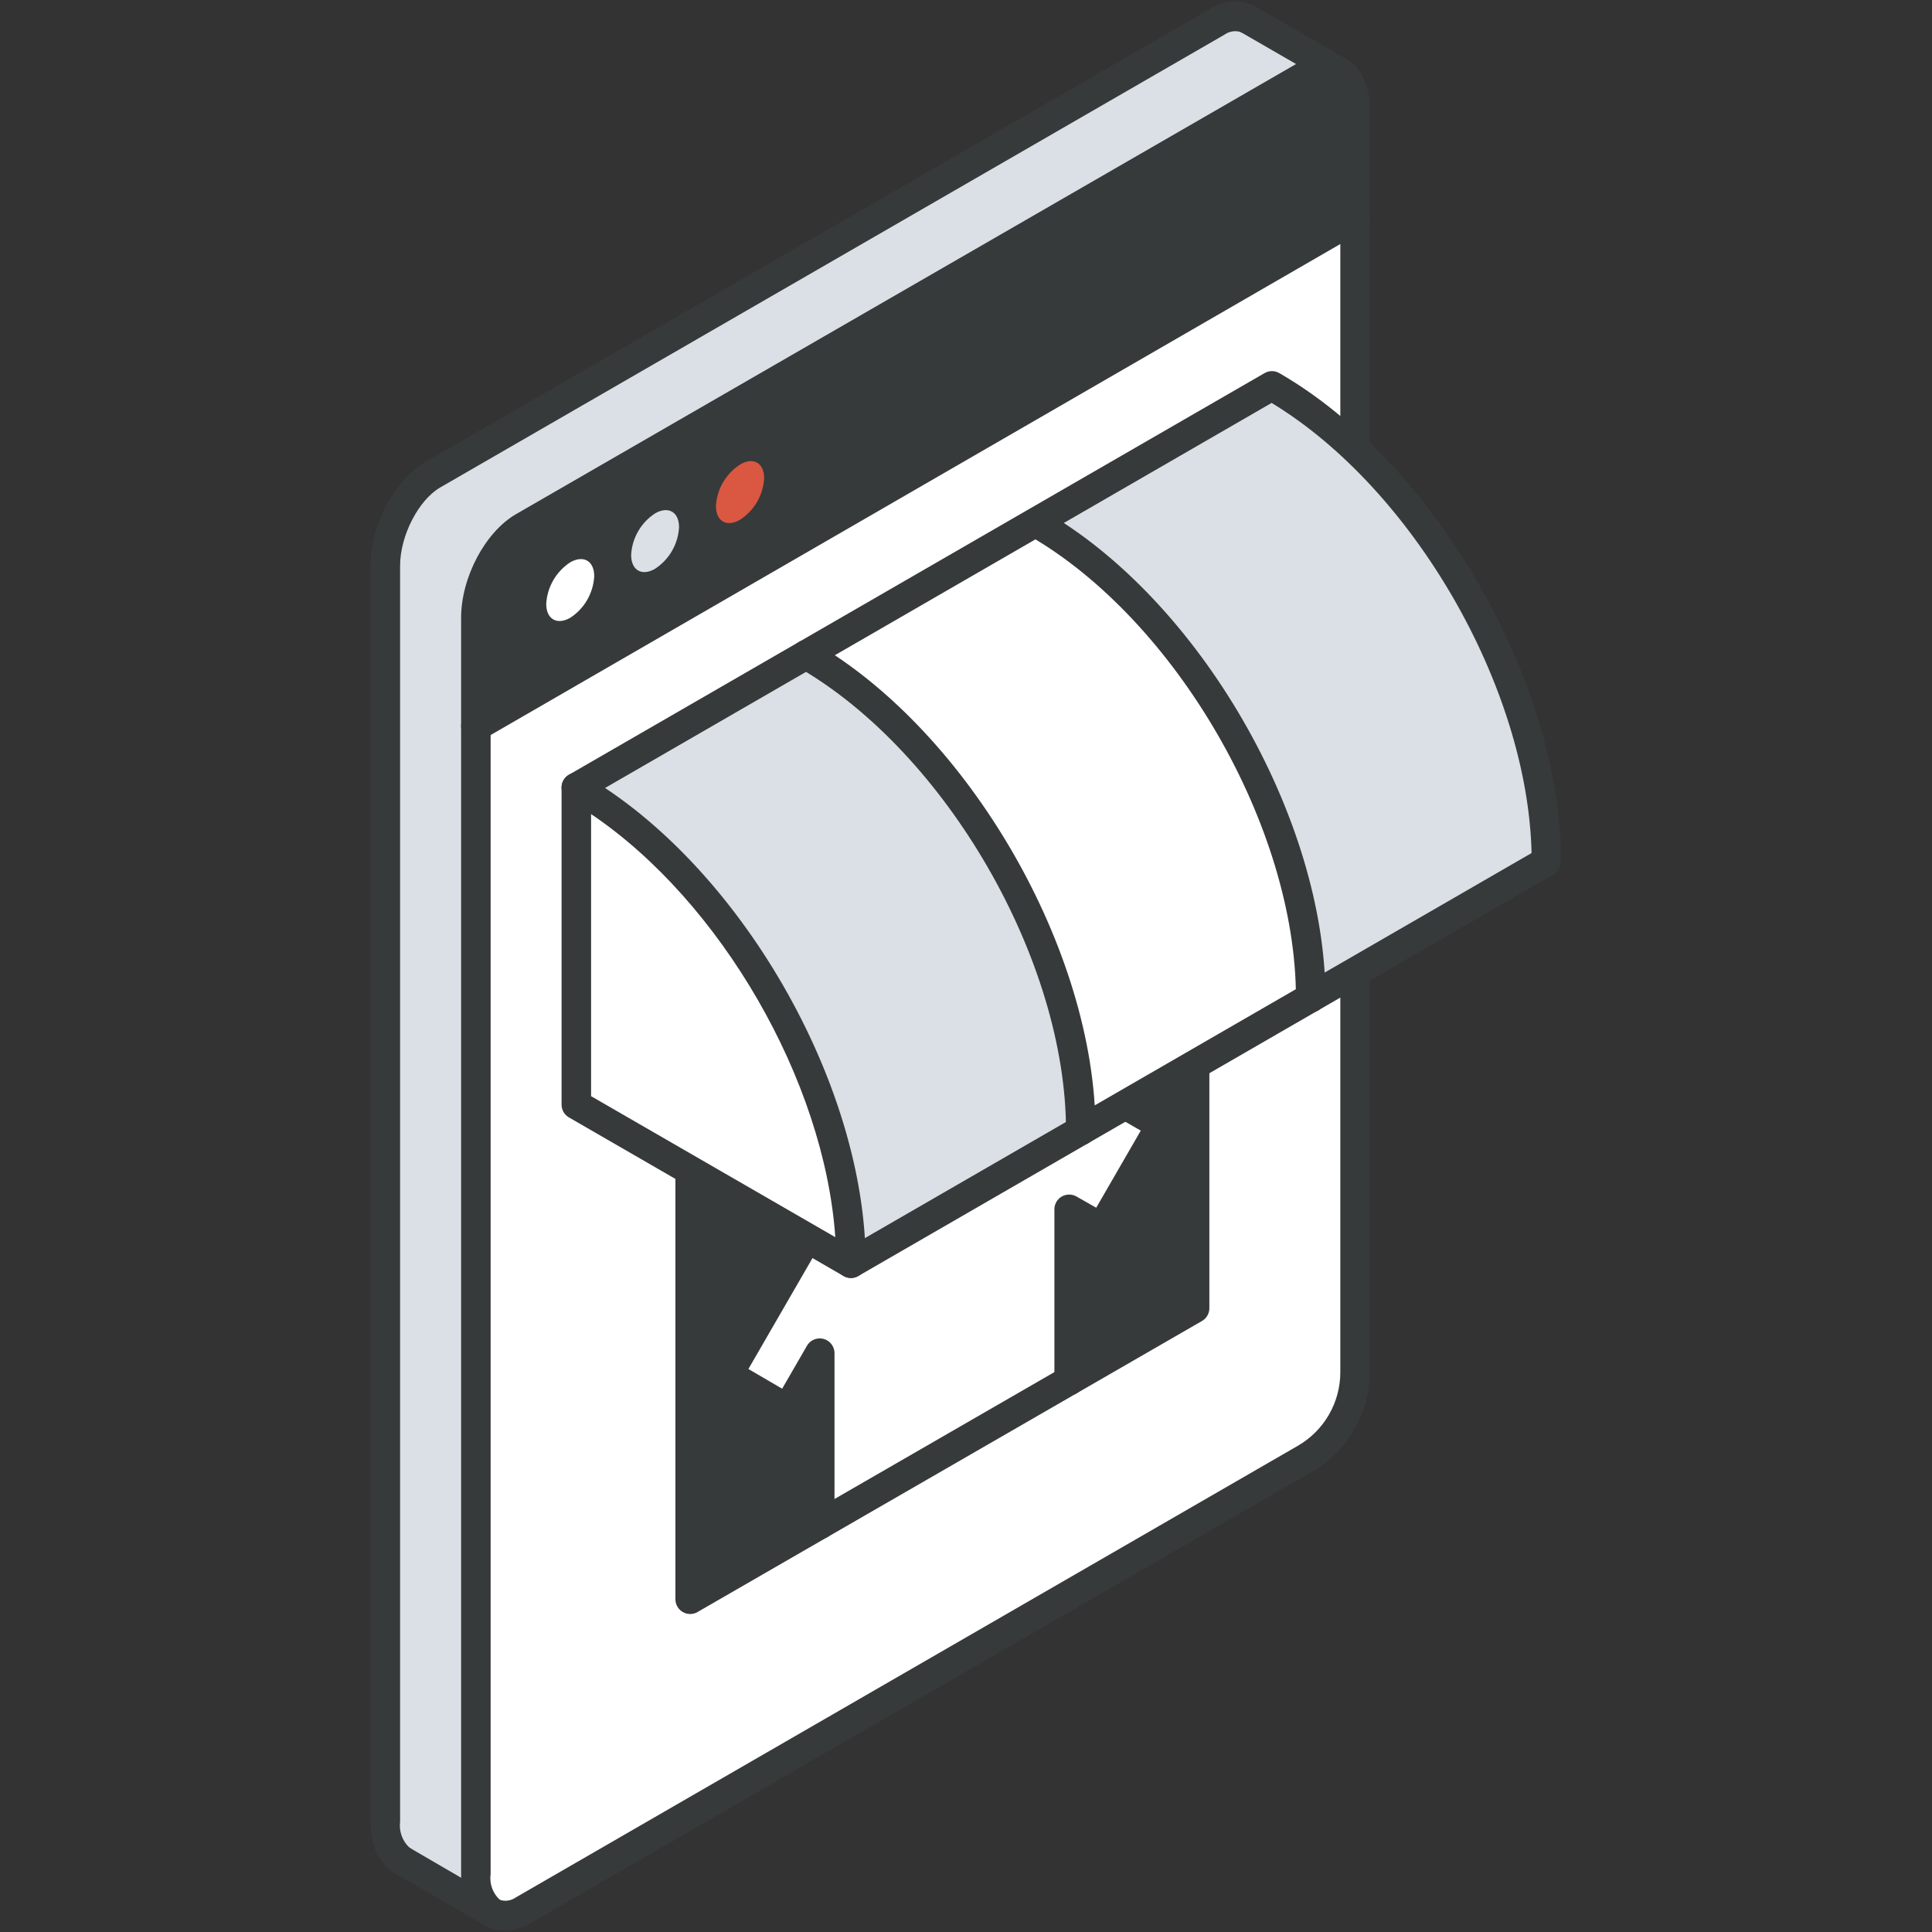
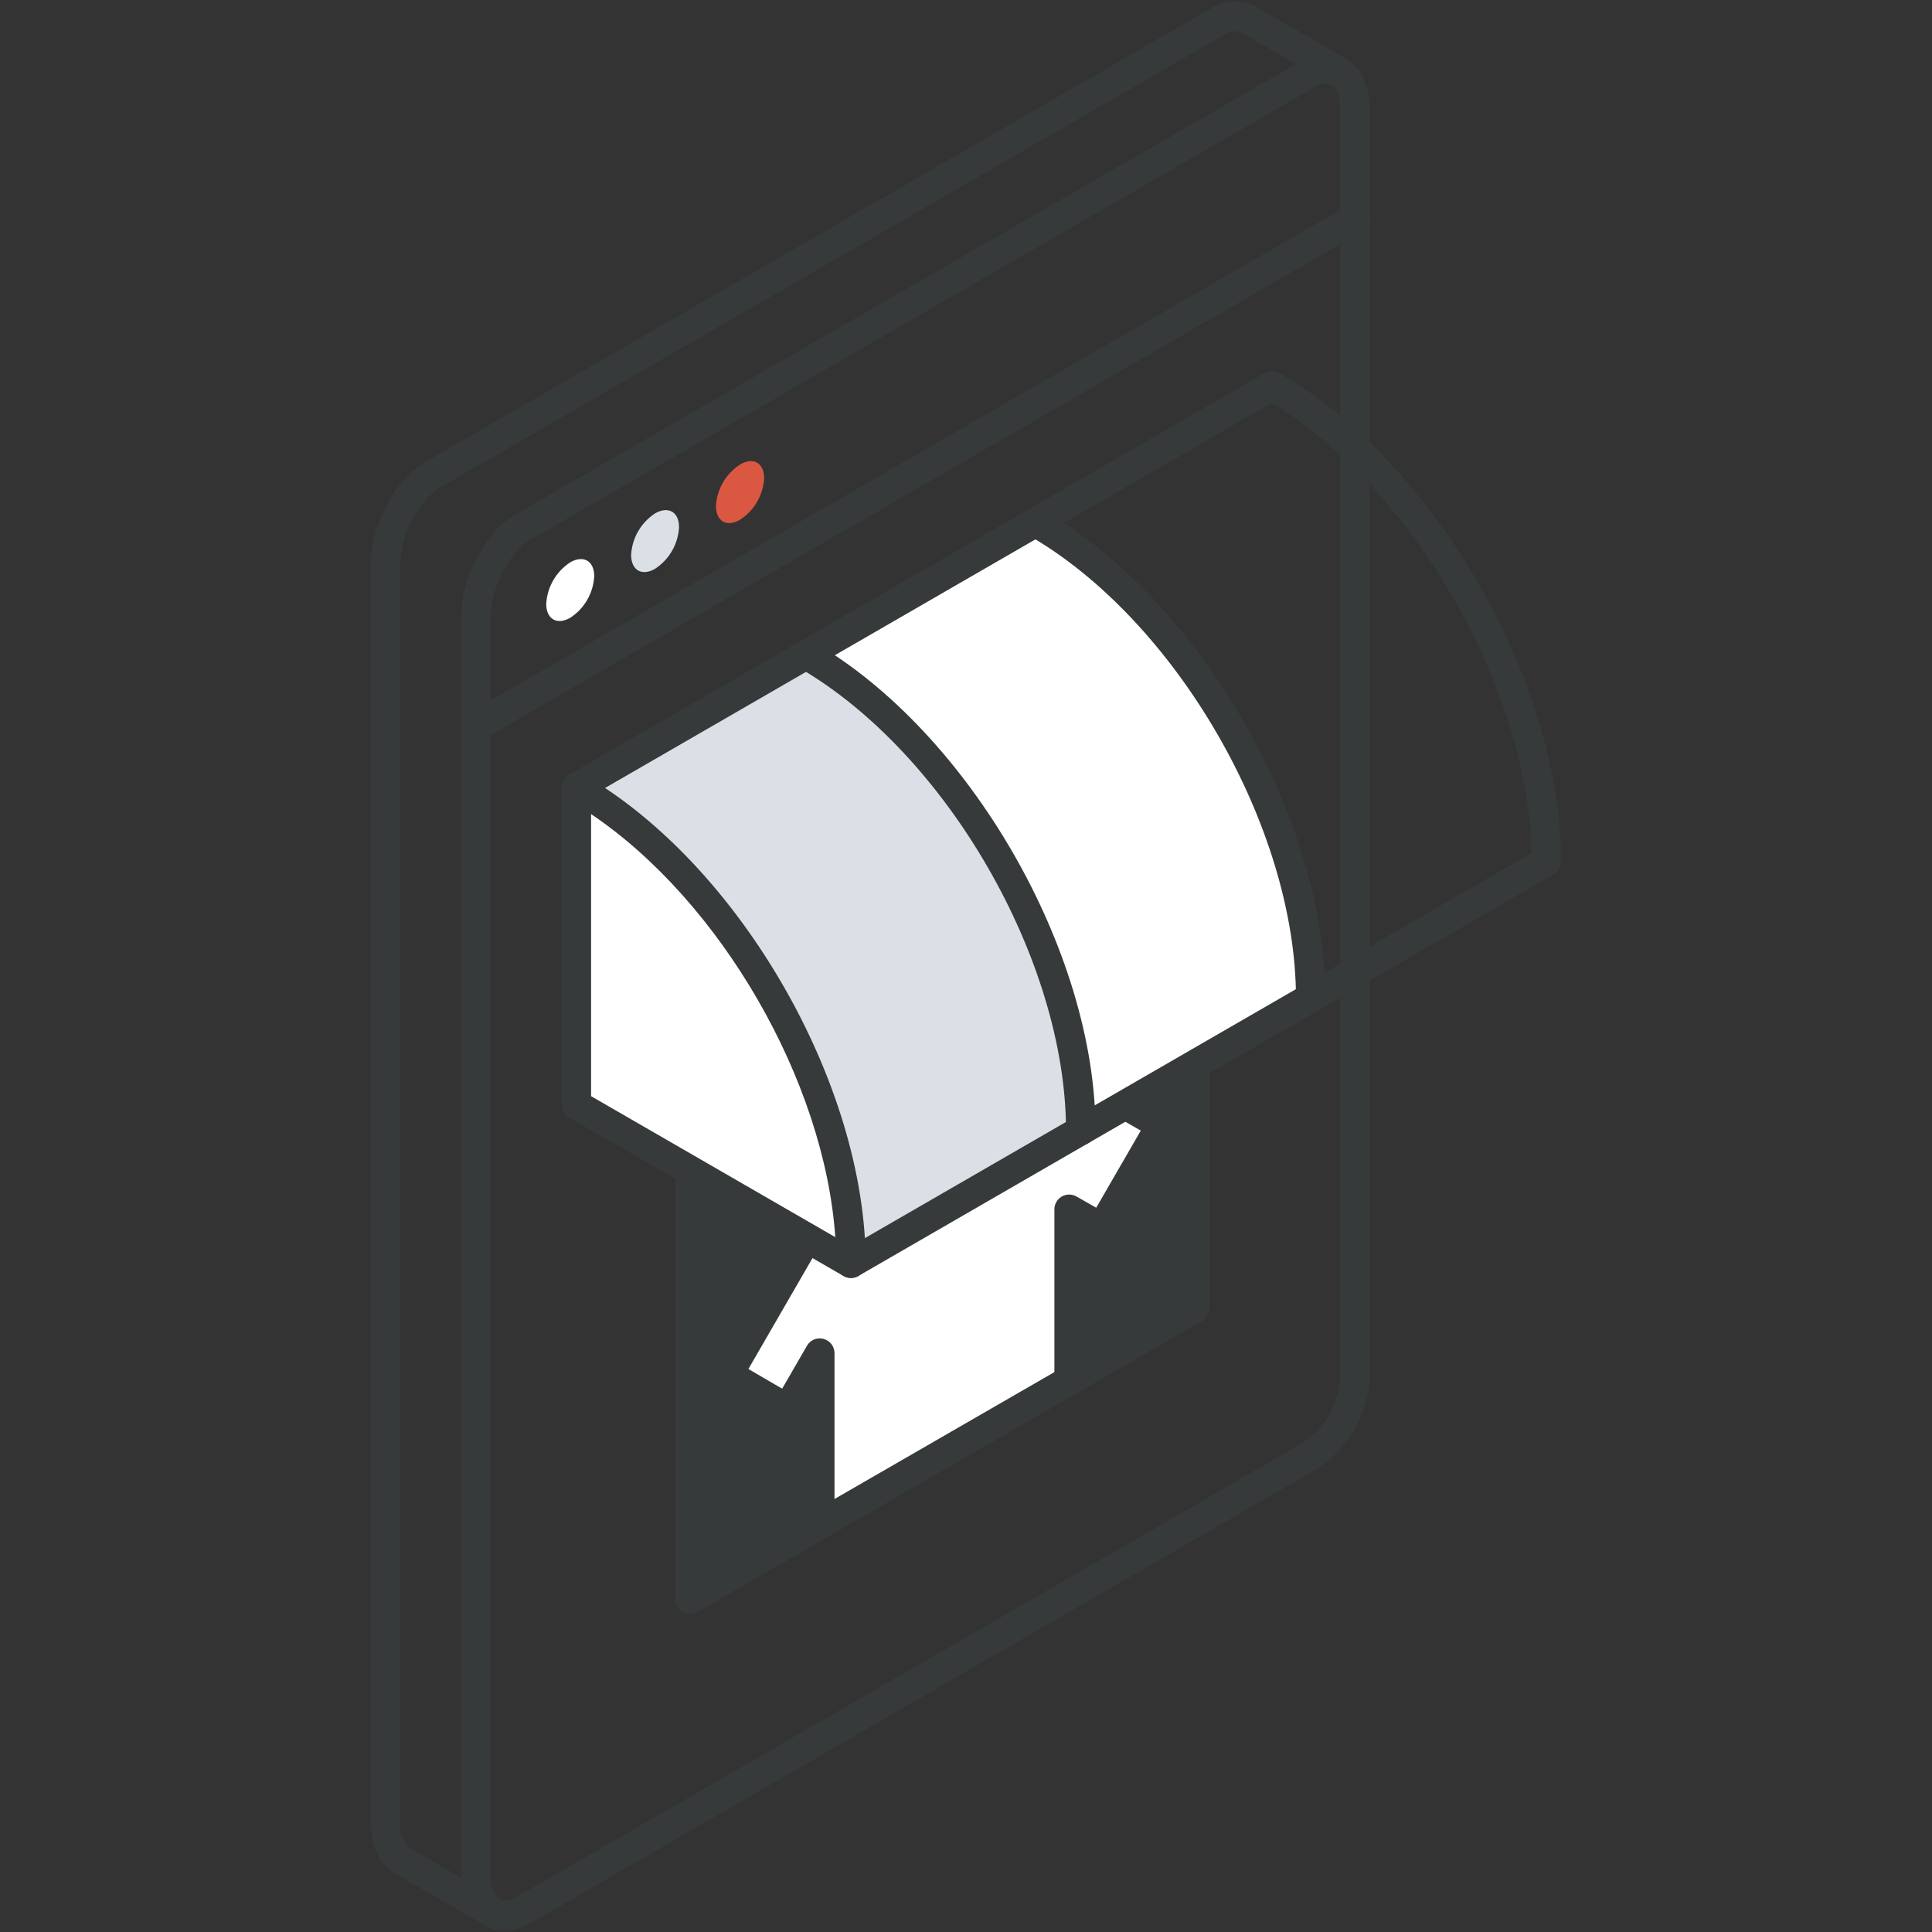
<svg xmlns="http://www.w3.org/2000/svg" version="1.0" preserveAspectRatio="xMidYMid meet" height="1000" viewBox="0 0 750 750" zoomAndPan="magnify" width="1000">
  <rect x="0" y="0" width="750" height="750" fill="#333333" stroke="none" />
  <defs>
    <clipPath id="91bdb21b5e">
      <path clip-rule="nonzero" d="M 143.863 0 L 491 0 L 491 728 L 143.863 728 Z M 143.863 0" />
    </clipPath>
    <clipPath id="0a00687a6e">
      <path clip-rule="nonzero" d="M 217 144 L 605.863 144 L 605.863 497 L 217 497 Z M 217 144" />
    </clipPath>
  </defs>
-   <path fill-rule="nonzero" fill-opacity="1" d="M 526.117 85.754 L 526.117 532.629 C 526.117 534.324 526.008 536.012 525.785 537.691 C 525.566 539.371 525.238 541.031 524.801 542.668 C 524.359 544.305 523.816 545.906 523.168 547.473 C 522.52 549.039 521.77 550.555 520.922 552.023 C 520.074 553.488 519.137 554.895 518.102 556.238 C 517.07 557.582 515.953 558.852 514.754 560.051 C 513.555 561.246 512.281 562.359 510.934 563.391 C 509.59 564.422 508.184 565.359 506.711 566.203 L 203.219 741.516 C 202.348 742.125 201.414 742.609 200.418 742.969 C 199.418 743.328 198.391 743.551 197.332 743.637 C 196.273 743.719 195.223 743.66 194.184 743.465 C 193.141 743.266 192.141 742.938 191.188 742.469 C 187.367 740.18 184.848 735.023 184.848 727.574 L 184.848 281.844 L 526.23 84.758 Z M 526.117 85.754" fill="#ffffff" />
-   <path fill-rule="nonzero" fill-opacity="1" d="M 519.469 27.695 L 519.773 27.695 C 523.594 29.949 526.117 35.145 526.117 42.555 L 526.117 84.566 L 184.73 281.844 L 184.73 239.828 C 184.73 226.23 192.98 210.457 203.219 204.539 L 507.707 28.844 C 508.551 28.238 509.457 27.754 510.43 27.387 C 511.398 27.023 512.402 26.793 513.434 26.691 C 514.465 26.59 515.496 26.625 516.52 26.797 C 517.543 26.965 518.523 27.266 519.469 27.695 Z M 519.469 27.695" fill="#373a3a" />
-   <path fill-rule="nonzero" fill-opacity="1" d="M 507.707 28.766 L 203.219 204.461 C 192.98 210.609 184.73 226.23 184.73 239.828 L 184.73 727.5 C 184.73 734.945 187.176 740.102 191.07 742.395 L 155.895 722.113 C 152.074 719.82 149.594 714.473 149.594 707.219 L 149.594 219.547 C 149.594 205.949 157.844 190.137 168.039 184.258 L 472.527 8.562 C 473.379 7.961 474.289 7.48 475.266 7.117 C 476.242 6.758 477.246 6.527 478.281 6.43 C 479.316 6.332 480.348 6.371 481.375 6.543 C 482.398 6.719 483.383 7.02 484.332 7.453 L 519.469 27.773 C 518.531 27.332 517.555 27.02 516.531 26.836 C 515.512 26.652 514.488 26.605 513.453 26.691 C 512.422 26.781 511.418 27 510.445 27.352 C 509.469 27.703 508.555 28.176 507.707 28.766 Z M 507.707 28.766" fill="#dae0e5" />
  <g clip-path="url(#91bdb21b5e)">
    <path fill-rule="nonzero" fill-opacity="1" d="M 155.895 727.844 C 154.855 727.84 153.887 727.57 152.992 727.039 C 147.188 723.641 143.863 716.422 143.863 707.141 L 143.863 219.547 C 143.863 203.887 153.223 186.203 165.176 179.289 L 469.664 3.52 C 470.938 2.668 472.301 1.996 473.75 1.504 C 475.199 1.012 476.691 0.715 478.219 0.613 C 479.746 0.512 481.262 0.609 482.766 0.91 C 484.27 1.207 485.707 1.695 487.082 2.375 C 487.422 2.547 487.746 2.754 488.047 2.992 C 488.348 3.23 488.621 3.496 488.871 3.789 C 489.117 4.082 489.332 4.395 489.52 4.734 C 489.703 5.07 489.852 5.422 489.965 5.789 C 490.078 6.156 490.156 6.531 490.195 6.91 C 490.234 7.293 490.234 7.676 490.195 8.059 C 490.156 8.441 490.078 8.812 489.965 9.18 C 489.852 9.547 489.703 9.898 489.52 10.238 C 489.336 10.574 489.117 10.887 488.871 11.184 C 488.621 11.477 488.348 11.742 488.047 11.98 C 487.746 12.219 487.426 12.422 487.082 12.598 C 486.738 12.77 486.383 12.906 486.012 13.008 C 485.641 13.109 485.266 13.176 484.883 13.203 C 484.5 13.227 484.117 13.215 483.734 13.164 C 483.355 13.113 482.984 13.023 482.621 12.898 C 482.258 12.773 481.91 12.613 481.582 12.418 C 480.52 12.098 479.441 12.027 478.348 12.211 C 477.254 12.391 476.258 12.805 475.355 13.449 L 170.906 189.223 C 162.465 194.109 155.32 207.977 155.32 219.547 L 155.32 707.141 C 155.203 708.051 155.191 708.961 155.285 709.871 C 155.379 710.781 155.578 711.672 155.879 712.535 C 156.18 713.402 156.578 714.223 157.07 714.992 C 157.562 715.766 158.141 716.473 158.797 717.109 C 159.336 717.43 159.812 717.828 160.219 718.301 C 160.629 718.777 160.949 719.305 161.184 719.887 C 161.422 720.469 161.555 721.07 161.594 721.695 C 161.629 722.32 161.566 722.938 161.402 723.543 C 161.238 724.148 160.98 724.711 160.629 725.23 C 160.281 725.75 159.859 726.199 159.359 726.582 C 158.863 726.965 158.316 727.258 157.727 727.457 C 157.133 727.66 156.523 727.762 155.895 727.766 Z M 155.895 727.844" fill="#373a3a" />
  </g>
  <path fill-rule="nonzero" fill-opacity="1" d="M 195.883 749.461 C 193.156 749.477 190.609 748.805 188.246 747.438 C 187.918 747.246 187.613 747.031 187.332 746.781 C 187.051 746.535 186.793 746.262 186.562 745.961 C 186.336 745.664 186.137 745.344 185.969 745.008 C 185.805 744.672 185.672 744.32 185.574 743.957 C 185.477 743.594 185.414 743.223 185.391 742.848 C 185.367 742.473 185.379 742.098 185.426 741.723 C 185.477 741.352 185.562 740.984 185.68 740.629 C 185.801 740.273 185.957 739.934 186.145 739.605 C 186.332 739.281 186.551 738.977 186.801 738.691 C 187.047 738.41 187.32 738.152 187.621 737.922 C 187.918 737.695 188.234 737.496 188.574 737.328 C 188.91 737.164 189.262 737.031 189.625 736.934 C 189.988 736.836 190.359 736.773 190.734 736.75 C 191.109 736.727 191.484 736.738 191.855 736.785 C 192.23 736.836 192.594 736.922 192.953 737.043 C 193.309 737.164 193.648 737.316 193.977 737.504 C 195.043 737.859 196.129 737.953 197.242 737.785 C 198.352 737.613 199.363 737.203 200.277 736.551 L 503.848 561.238 C 505.094 560.516 506.285 559.715 507.426 558.84 C 508.566 557.961 509.648 557.016 510.664 555.996 C 511.68 554.977 512.625 553.898 513.5 552.754 C 514.375 551.613 515.176 550.418 515.895 549.172 C 516.613 547.926 517.246 546.637 517.797 545.309 C 518.348 543.98 518.809 542.617 519.184 541.23 C 519.555 539.84 519.836 538.43 520.023 537.004 C 520.215 535.578 520.309 534.145 520.309 532.707 L 520.309 42.555 C 520.309 36.75 518.516 33.617 516.836 32.66 C 516.508 32.473 516.203 32.254 515.922 32.008 C 515.641 31.758 515.383 31.484 515.156 31.188 C 514.926 30.887 514.727 30.57 514.562 30.234 C 514.395 29.895 514.266 29.547 514.168 29.184 C 514.07 28.82 514.008 28.449 513.984 28.074 C 513.961 27.699 513.973 27.324 514.02 26.953 C 514.07 26.578 514.156 26.215 514.273 25.859 C 514.395 25.5 514.551 25.16 514.738 24.836 C 514.926 24.508 515.145 24.203 515.391 23.922 C 515.641 23.641 515.914 23.383 516.211 23.152 C 516.512 22.926 516.828 22.727 517.164 22.559 C 517.504 22.395 517.852 22.262 518.215 22.164 C 518.578 22.066 518.949 22.004 519.324 21.98 C 519.699 21.953 520.074 21.965 520.445 22.016 C 520.82 22.062 521.184 22.148 521.539 22.27 C 521.895 22.391 522.238 22.543 522.562 22.73 C 528.406 26.094 531.77 33.348 531.77 42.555 L 531.77 532.707 C 531.766 534.645 531.637 536.578 531.379 538.5 C 531.125 540.422 530.742 542.32 530.242 544.191 C 529.738 546.066 529.113 547.898 528.371 549.688 C 527.629 551.48 526.773 553.215 525.805 554.898 C 524.832 556.578 523.758 558.188 522.582 559.727 C 521.402 561.266 520.125 562.723 518.758 564.094 C 517.387 565.469 515.934 566.746 514.398 567.93 C 512.859 569.113 511.254 570.195 509.578 571.168 L 206.082 746.48 C 202.941 748.363 199.543 749.355 195.883 749.461 Z M 195.883 749.461" fill="#373a3a" />
  <path fill-rule="nonzero" fill-opacity="1" d="M 191.07 748.125 C 190.039 748.113 189.074 747.859 188.168 747.359 C 182.25 743.883 179.004 736.855 179.004 727.5 L 179.004 239.828 C 179.004 224.168 188.359 206.484 200.352 199.57 L 504.84 23.875 C 506.109 23.027 507.465 22.359 508.91 21.867 C 510.352 21.379 511.836 21.082 513.359 20.98 C 514.879 20.879 516.387 20.977 517.883 21.273 C 519.379 21.57 520.812 22.059 522.18 22.73 C 522.527 22.898 522.855 23.102 523.16 23.336 C 523.465 23.574 523.746 23.836 523.996 24.129 C 524.25 24.418 524.473 24.73 524.66 25.066 C 524.852 25.406 525.004 25.758 525.121 26.125 C 525.238 26.488 525.32 26.867 525.363 27.25 C 525.406 27.633 525.41 28.016 525.375 28.398 C 525.34 28.785 525.266 29.16 525.156 29.531 C 525.043 29.898 524.898 30.254 524.715 30.594 C 524.531 30.934 524.316 31.25 524.07 31.547 C 523.824 31.844 523.547 32.113 523.246 32.352 C 522.945 32.594 522.625 32.801 522.281 32.98 C 521.938 33.156 521.582 33.293 521.207 33.398 C 520.836 33.5 520.461 33.566 520.074 33.594 C 519.691 33.621 519.305 33.609 518.922 33.559 C 518.543 33.512 518.168 33.422 517.805 33.297 C 517.438 33.172 517.09 33.012 516.758 32.812 C 515.707 32.465 514.633 32.371 513.535 32.531 C 512.441 32.695 511.438 33.094 510.531 33.73 L 206.082 209.426 C 197.602 214.43 190.461 228.258 190.461 239.828 L 190.461 727.5 C 190.332 728.406 190.312 729.312 190.402 730.223 C 190.492 731.137 190.688 732.023 190.992 732.887 C 191.293 733.75 191.695 734.566 192.191 735.332 C 192.691 736.102 193.273 736.801 193.938 737.43 C 194.484 737.742 194.965 738.137 195.383 738.613 C 195.801 739.086 196.129 739.613 196.371 740.199 C 196.613 740.781 196.754 741.387 196.797 742.016 C 196.836 742.648 196.777 743.266 196.613 743.875 C 196.449 744.484 196.191 745.055 195.84 745.578 C 195.492 746.102 195.066 746.559 194.562 746.941 C 194.062 747.324 193.512 747.617 192.914 747.82 C 192.316 748.023 191.703 748.125 191.07 748.125 Z M 191.07 748.125" fill="#373a3a" />
  <path fill-rule="nonzero" fill-opacity="1" d="M 184.73 287.574 C 184.102 287.574 183.484 287.473 182.887 287.27 C 182.289 287.066 181.742 286.773 181.238 286.391 C 180.738 286.008 180.312 285.551 179.961 285.027 C 179.613 284.504 179.355 283.934 179.191 283.324 C 179.027 282.715 178.969 282.098 179.008 281.465 C 179.051 280.836 179.191 280.23 179.434 279.648 C 179.676 279.062 180.004 278.535 180.422 278.062 C 180.84 277.586 181.32 277.191 181.867 276.879 L 523.25 79.793 C 523.578 79.605 523.918 79.449 524.273 79.328 C 524.633 79.207 524.996 79.121 525.371 79.074 C 525.742 79.023 526.117 79.012 526.492 79.035 C 526.871 79.062 527.238 79.121 527.602 79.219 C 527.965 79.316 528.316 79.449 528.656 79.613 C 528.992 79.781 529.312 79.98 529.609 80.207 C 529.91 80.438 530.184 80.695 530.43 80.977 C 530.68 81.262 530.898 81.566 531.086 81.891 C 531.273 82.219 531.43 82.559 531.551 82.918 C 531.668 83.273 531.754 83.637 531.805 84.012 C 531.852 84.383 531.863 84.758 531.84 85.137 C 531.816 85.512 531.754 85.879 531.656 86.246 C 531.559 86.609 531.426 86.957 531.258 87.297 C 531.094 87.633 530.895 87.953 530.664 88.25 C 530.434 88.551 530.18 88.824 529.895 89.07 C 529.609 89.32 529.305 89.535 528.98 89.723 L 187.598 287 C 186.695 287.449 185.738 287.641 184.73 287.574 Z M 184.73 287.574" fill="#373a3a" />
  <path fill-rule="nonzero" fill-opacity="1" d="M 519.773 33.578 C 518.758 33.562 517.801 33.309 516.91 32.812 L 481.465 12.344 C 481.113 12.168 480.781 11.961 480.473 11.719 C 480.164 11.48 479.879 11.211 479.625 10.91 C 479.371 10.609 479.152 10.289 478.965 9.945 C 478.773 9.598 478.625 9.238 478.512 8.863 C 478.395 8.488 478.32 8.105 478.285 7.715 C 478.25 7.32 478.258 6.93 478.301 6.543 C 478.348 6.152 478.43 5.77 478.555 5.398 C 478.676 5.023 478.836 4.668 479.035 4.328 C 479.23 3.988 479.461 3.672 479.723 3.379 C 479.984 3.086 480.273 2.824 480.59 2.59 C 480.906 2.359 481.242 2.16 481.598 1.996 C 481.953 1.832 482.324 1.703 482.707 1.617 C 483.09 1.527 483.477 1.48 483.871 1.473 C 484.262 1.465 484.652 1.496 485.039 1.566 C 485.422 1.637 485.797 1.75 486.16 1.898 C 486.523 2.047 486.871 2.23 487.195 2.449 L 522.641 22.883 C 523.188 23.199 523.668 23.594 524.086 24.066 C 524.5 24.543 524.832 25.07 525.074 25.652 C 525.316 26.234 525.457 26.844 525.5 27.473 C 525.539 28.102 525.48 28.723 525.316 29.332 C 525.152 29.941 524.895 30.508 524.543 31.031 C 524.195 31.559 523.77 32.012 523.266 32.395 C 522.766 32.781 522.215 33.074 521.617 33.277 C 521.02 33.477 520.406 33.578 519.773 33.578 Z M 519.773 33.578" fill="#373a3a" />
  <path fill-rule="nonzero" fill-opacity="1" d="M 191.188 748.199 C 190.164 748.203 189.207 747.949 188.32 747.438 L 153.031 727.078 C 152.703 726.891 152.398 726.672 152.117 726.422 C 151.832 726.176 151.578 725.902 151.348 725.605 C 151.117 725.305 150.922 724.988 150.754 724.648 C 150.59 724.312 150.457 723.961 150.359 723.598 C 150.262 723.234 150.199 722.863 150.176 722.488 C 150.148 722.113 150.164 721.738 150.211 721.367 C 150.262 720.992 150.344 720.629 150.465 720.273 C 150.586 719.914 150.742 719.574 150.93 719.25 C 151.117 718.922 151.336 718.617 151.582 718.336 C 151.832 718.051 152.105 717.797 152.402 717.566 C 152.703 717.336 153.02 717.141 153.359 716.973 C 153.695 716.805 154.047 716.672 154.41 716.574 C 154.773 716.48 155.145 716.418 155.52 716.395 C 155.895 716.367 156.27 716.379 156.641 716.43 C 157.016 716.477 157.379 716.562 157.734 716.684 C 158.094 716.805 158.434 716.961 158.758 717.148 L 194.051 737.695 C 194.598 738.012 195.082 738.406 195.496 738.879 C 195.914 739.355 196.242 739.883 196.484 740.465 C 196.727 741.047 196.867 741.656 196.91 742.285 C 196.953 742.914 196.891 743.535 196.727 744.145 C 196.562 744.754 196.309 745.32 195.957 745.844 C 195.605 746.371 195.18 746.824 194.68 747.207 C 194.176 747.594 193.629 747.887 193.031 748.09 C 192.434 748.289 191.816 748.391 191.188 748.391 Z M 191.188 748.199" fill="#373a3a" />
  <path fill-rule="nonzero" fill-opacity="1" d="M 277.926 196.402 C 277.926 202.359 282.09 204.766 287.246 201.789 C 288.609 200.906 289.848 199.883 290.969 198.711 C 292.086 197.539 293.055 196.25 293.871 194.852 C 294.688 193.453 295.328 191.977 295.797 190.422 C 296.266 188.871 296.547 187.289 296.641 185.668 C 296.641 179.711 292.48 177.305 287.359 180.285 C 285.996 181.16 284.75 182.184 283.625 183.355 C 282.504 184.523 281.531 185.812 280.711 187.211 C 279.891 188.613 279.246 190.09 278.777 191.641 C 278.305 193.195 278.023 194.781 277.926 196.402 Z M 277.926 196.402" fill="#da5842" />
  <path fill-rule="nonzero" fill-opacity="1" d="M 245.004 215.422 C 245.004 221.383 249.168 223.789 254.285 220.809 C 255.641 219.922 256.879 218.895 257.992 217.715 C 259.105 216.539 260.07 215.25 260.879 213.848 C 261.688 212.441 262.324 210.965 262.785 209.41 C 263.246 207.855 263.52 206.27 263.605 204.652 C 263.605 198.73 259.441 196.324 254.285 199.305 C 252.934 200.191 251.703 201.219 250.594 202.395 C 249.484 203.57 248.527 204.855 247.719 206.258 C 246.914 207.656 246.281 209.129 245.82 210.68 C 245.363 212.227 245.09 213.809 245.004 215.422 Z M 245.004 215.422" fill="#dae0e5" />
  <path fill-rule="nonzero" fill-opacity="1" d="M 212.043 234.445 C 212.043 240.363 216.242 242.77 221.359 239.828 C 222.719 238.945 223.953 237.914 225.07 236.738 C 226.184 235.562 227.145 234.27 227.953 232.867 C 228.766 231.465 229.398 229.984 229.859 228.43 C 230.32 226.879 230.594 225.293 230.68 223.672 C 230.68 217.754 226.516 215.348 221.359 218.289 C 220.008 219.176 218.773 220.207 217.66 221.387 C 216.547 222.562 215.586 223.855 214.777 225.258 C 213.969 226.66 213.332 228.137 212.871 229.691 C 212.406 231.242 212.133 232.828 212.043 234.445 Z M 212.043 234.445" fill="#ffffff" />
  <path fill-rule="nonzero" fill-opacity="1" d="M 463.781 335.965 L 463.781 507.84 L 415.047 535.953 L 415.047 469.457 L 427.496 476.711 L 450.414 436.836 L 407.406 412.012 L 389.266 422.477 C 388.504 425.828 387.426 429.074 386.039 432.219 C 384.648 435.363 382.973 438.348 381.012 441.168 C 379.047 443.988 376.832 446.598 374.363 448.992 C 371.898 451.387 369.227 453.52 366.348 455.398 C 357.754 460.363 350.191 459.449 346.066 453.949 C 344.93 452.379 344.102 450.66 343.582 448.793 L 325.672 459.258 L 282.699 533.66 L 305.617 546.953 L 318.109 525.336 L 318.109 591.793 L 267.805 620.82 L 267.805 448.945 Z M 463.781 335.965" fill="#373a3a" />
  <path fill-rule="nonzero" fill-opacity="1" d="M 450.453 436.836 L 427.535 476.711 L 415.047 469.457 L 415.047 535.953 L 318.223 591.793 L 318.223 525.336 L 305.734 546.953 L 282.816 533.66 L 325.672 459.258 L 343.812 448.793 C 344.332 450.66 345.16 452.379 346.297 453.949 C 350.422 459.449 357.984 460.363 366.578 455.398 C 369.453 453.52 372.129 451.387 374.594 448.992 C 377.059 446.598 379.277 443.988 381.238 441.168 C 383.203 438.348 384.879 435.363 386.266 432.219 C 387.656 429.074 388.73 425.828 389.492 422.477 L 407.406 412.012 Z M 450.453 436.836" fill="#ffffff" />
  <path fill-rule="nonzero" fill-opacity="1" d="M 318.223 597.523 C 317.848 597.523 317.473 597.484 317.105 597.41 C 316.734 597.34 316.379 597.23 316.031 597.086 C 315.684 596.941 315.352 596.766 315.039 596.555 C 314.727 596.348 314.438 596.109 314.172 595.844 C 313.906 595.578 313.668 595.289 313.457 594.977 C 313.25 594.664 313.074 594.332 312.93 593.984 C 312.785 593.637 312.676 593.277 312.602 592.91 C 312.531 592.543 312.492 592.168 312.492 591.793 L 312.492 546.723 L 310.699 549.816 C 310.512 550.129 310.293 550.422 310.051 550.695 C 309.809 550.969 309.539 551.215 309.25 551.438 C 308.957 551.656 308.648 551.852 308.32 552.012 C 307.992 552.176 307.652 552.305 307.301 552.398 C 306.949 552.496 306.59 552.559 306.223 552.59 C 305.859 552.617 305.496 552.609 305.133 552.57 C 304.77 552.527 304.414 552.453 304.066 552.344 C 303.715 552.234 303.379 552.09 303.059 551.918 L 280.141 538.625 C 279.48 538.25 278.918 537.762 278.453 537.156 C 277.992 536.555 277.66 535.887 277.469 535.148 C 277.273 534.414 277.227 533.672 277.324 532.918 C 277.422 532.164 277.664 531.457 278.043 530.797 L 320.703 456.395 C 321.223 455.508 321.922 454.809 322.805 454.293 L 340.949 443.828 C 341.707 443.391 342.52 443.145 343.391 443.082 C 344.262 443.023 345.102 443.156 345.914 443.484 C 346.746 443.824 347.457 444.328 348.055 445 C 348.652 445.668 349.07 446.438 349.312 447.301 C 349.625 448.508 350.148 449.617 350.879 450.625 C 354.355 455.285 361 452.152 363.711 450.625 C 366.238 448.945 368.582 447.043 370.742 444.914 C 372.902 442.789 374.844 440.473 376.559 437.973 C 378.277 435.477 379.742 432.836 380.953 430.055 C 382.164 427.273 383.102 424.406 383.766 421.445 C 383.93 420.645 384.246 419.914 384.719 419.25 C 385.191 418.586 385.777 418.043 386.477 417.625 L 404.617 407.16 C 405.055 406.906 405.512 406.715 406 406.582 C 406.484 406.453 406.98 406.387 407.484 406.387 C 407.984 406.387 408.48 406.453 408.965 406.582 C 409.453 406.715 409.914 406.906 410.348 407.16 L 453.238 431.871 C 453.902 432.246 454.469 432.73 454.934 433.336 C 455.398 433.938 455.723 434.609 455.914 435.348 C 456.109 436.078 456.156 436.816 456.055 437.562 C 455.957 438.309 455.719 439.012 455.34 439.664 L 432.426 479.578 C 432.039 480.227 431.547 480.781 430.945 481.234 C 430.344 481.691 429.676 482.016 428.949 482.211 C 428.215 482.418 427.469 482.469 426.711 482.371 C 425.957 482.27 425.25 482.027 424.594 481.641 L 420.773 479.426 L 420.773 535.953 C 420.773 536.328 420.738 536.699 420.664 537.07 C 420.59 537.438 420.48 537.797 420.34 538.145 C 420.195 538.492 420.02 538.82 419.809 539.137 C 419.602 539.449 419.363 539.738 419.098 540.004 C 418.832 540.27 418.543 540.508 418.227 540.715 C 417.914 540.926 417.586 541.102 417.238 541.246 C 416.891 541.391 416.531 541.496 416.164 541.57 C 415.793 541.645 415.422 541.68 415.047 541.68 C 414.668 541.68 414.297 541.645 413.926 541.57 C 413.559 541.496 413.199 541.391 412.852 541.246 C 412.504 541.102 412.176 540.926 411.863 540.715 C 411.551 540.508 411.262 540.27 410.996 540.004 C 410.727 539.738 410.492 539.449 410.281 539.137 C 410.074 538.82 409.895 538.492 409.754 538.145 C 409.609 537.797 409.5 537.438 409.426 537.07 C 409.352 536.699 409.316 536.328 409.316 535.953 L 409.316 469.457 C 409.316 468.43 409.57 467.477 410.082 466.59 C 410.594 465.703 411.293 465.004 412.18 464.488 C 413.066 463.98 414.023 463.727 415.047 463.727 C 416.066 463.727 417.023 463.98 417.91 464.488 L 425.551 468.844 L 442.852 438.898 L 407.406 418.617 L 394.266 426.258 C 393.332 429.746 392.086 433.121 390.527 436.383 C 388.969 439.641 387.125 442.73 384.996 445.648 C 382.867 448.566 380.488 451.266 377.859 453.746 C 375.234 456.227 372.402 458.445 369.363 460.402 C 358.555 466.629 347.672 465.445 341.637 457.426 L 341.254 456.891 L 329.797 463.496 L 290.531 531.445 L 303.633 539.086 L 313.258 522.43 C 313.57 521.883 313.965 521.402 314.441 520.984 C 314.914 520.57 315.441 520.238 316.027 519.996 C 316.609 519.758 317.215 519.613 317.844 519.574 C 318.477 519.531 319.094 519.594 319.703 519.754 C 320.312 519.918 320.883 520.176 321.406 520.527 C 321.93 520.879 322.387 521.305 322.77 521.805 C 323.152 522.305 323.445 522.855 323.648 523.453 C 323.852 524.051 323.953 524.664 323.953 525.297 L 323.953 591.754 C 323.953 592.133 323.918 592.508 323.848 592.879 C 323.777 593.25 323.668 593.609 323.527 593.957 C 323.383 594.309 323.207 594.641 323 594.957 C 322.789 595.27 322.555 595.562 322.285 595.832 C 322.02 596.098 321.73 596.336 321.418 596.547 C 321.102 596.758 320.773 596.938 320.422 597.082 C 320.074 597.227 319.715 597.336 319.344 597.41 C 318.973 597.484 318.602 597.523 318.223 597.523 Z M 318.223 597.523" fill="#373a3a" />
  <path fill-rule="nonzero" fill-opacity="1" d="M 267.918 626.551 C 266.895 626.562 265.938 626.309 265.055 625.785 C 264.172 625.27 263.473 624.57 262.961 623.684 C 262.449 622.797 262.195 621.844 262.191 620.82 L 262.191 448.945 C 262.191 447.926 262.449 446.977 262.961 446.098 C 263.473 445.215 264.172 444.523 265.055 444.02 L 460.879 331 C 461.312 330.746 461.773 330.555 462.262 330.422 C 462.746 330.293 463.242 330.227 463.742 330.227 C 464.246 330.227 464.742 330.293 465.227 330.422 C 465.715 330.555 466.172 330.746 466.609 331 C 467.492 331.516 468.191 332.215 468.699 333.102 C 469.211 333.988 469.469 334.941 469.473 335.965 L 469.473 507.84 C 469.473 508.863 469.219 509.82 468.707 510.707 C 468.195 511.594 467.496 512.293 466.609 512.805 L 270.785 625.785 C 269.902 626.309 268.945 626.562 267.918 626.551 Z M 273.727 452.344 L 273.727 610.891 L 458.129 504.48 L 458.129 345.895 Z M 273.727 452.344" fill="#373a3a" />
-   <path fill-rule="nonzero" fill-opacity="1" d="M 600.402 334.438 L 508.738 387.336 C 508.738 319.352 460.992 236.66 402.137 202.664 L 493.805 149.805 C 552.547 183.875 600.402 266.449 600.402 334.438 Z M 600.402 334.438" fill="#dae0e5" />
  <path fill-rule="nonzero" fill-opacity="1" d="M 508.812 387.336 L 419.551 438.863 C 419.551 370.836 371.848 288.184 312.953 254.191 L 402.211 202.664 C 461.07 236.66 508.812 319.352 508.812 387.336 Z M 508.812 387.336" fill="#ffffff" />
  <path fill-rule="nonzero" fill-opacity="1" d="M 419.551 438.863 L 330.328 490.387 C 330.328 422.398 282.586 339.707 223.73 305.715 L 312.953 254.191 C 371.848 288.184 419.551 371.027 419.551 438.863 Z M 419.551 438.863" fill="#dae0e5" />
  <path fill-rule="nonzero" fill-opacity="1" d="M 330.328 490.387 L 223.73 428.816 L 223.73 305.715 C 282.586 339.707 330.328 422.398 330.328 490.387 Z M 330.328 490.387" fill="#ffffff" />
  <path fill-rule="nonzero" fill-opacity="1" d="M 330.328 496.113 C 329.309 496.109 328.352 495.855 327.465 495.352 L 220.863 433.781 C 220.426 433.531 220.031 433.23 219.672 432.875 C 219.316 432.52 219.012 432.121 218.762 431.688 C 218.508 431.25 218.32 430.789 218.191 430.301 C 218.062 429.816 217.996 429.32 218 428.816 L 218 305.715 C 218 304.691 218.254 303.734 218.766 302.848 C 219.277 301.961 219.977 301.262 220.863 300.75 C 221.75 300.238 222.703 299.98 223.727 299.98 C 224.75 299.98 225.707 300.238 226.594 300.75 C 286.941 335.582 336.059 420.641 336.059 490.387 C 336.055 491.41 335.797 492.363 335.289 493.25 C 334.777 494.137 334.078 494.836 333.195 495.352 C 332.305 495.855 331.352 496.109 330.328 496.113 Z M 229.457 425.531 L 324.258 480.266 C 320.094 419.688 279.797 349.906 229.457 316.027 Z M 229.457 425.531" fill="#373a3a" />
-   <path fill-rule="nonzero" fill-opacity="1" d="M 419.551 444.59 C 419.176 444.59 418.805 444.555 418.434 444.48 C 418.066 444.406 417.707 444.297 417.359 444.156 C 417.012 444.012 416.684 443.836 416.371 443.625 C 416.059 443.418 415.766 443.18 415.5 442.914 C 415.234 442.648 414.996 442.355 414.789 442.043 C 414.578 441.73 414.402 441.402 414.258 441.055 C 414.117 440.707 414.008 440.348 413.934 439.98 C 413.859 439.609 413.824 439.238 413.824 438.863 C 413.824 372.785 367.301 292.195 310.086 259.156 C 309.762 258.969 309.457 258.75 309.172 258.5 C 308.891 258.254 308.633 257.98 308.406 257.68 C 308.176 257.383 307.977 257.066 307.812 256.727 C 307.645 256.391 307.512 256.039 307.414 255.676 C 307.316 255.312 307.258 254.941 307.23 254.566 C 307.207 254.191 307.219 253.816 307.27 253.445 C 307.316 253.07 307.402 252.707 307.523 252.348 C 307.645 251.992 307.797 251.652 307.984 251.324 C 308.176 251 308.391 250.695 308.641 250.414 C 308.887 250.129 309.16 249.871 309.461 249.645 C 309.758 249.414 310.078 249.215 310.414 249.051 C 310.75 248.883 311.102 248.75 311.465 248.652 C 311.828 248.555 312.199 248.496 312.574 248.469 C 312.949 248.445 313.324 248.457 313.699 248.508 C 314.07 248.555 314.438 248.641 314.793 248.762 C 315.148 248.883 315.488 249.035 315.816 249.227 C 376.164 284.098 425.281 369.156 425.281 438.863 C 425.281 439.238 425.246 439.609 425.172 439.98 C 425.098 440.348 424.988 440.707 424.844 441.055 C 424.703 441.402 424.523 441.73 424.316 442.043 C 424.105 442.355 423.871 442.648 423.605 442.914 C 423.336 443.18 423.047 443.418 422.734 443.625 C 422.422 443.836 422.094 444.012 421.746 444.156 C 421.398 444.297 421.039 444.406 420.672 444.48 C 420.301 444.555 419.93 444.59 419.551 444.59 Z M 419.551 444.59" fill="#373a3a" />
+   <path fill-rule="nonzero" fill-opacity="1" d="M 419.551 444.59 C 418.066 444.406 417.707 444.297 417.359 444.156 C 417.012 444.012 416.684 443.836 416.371 443.625 C 416.059 443.418 415.766 443.18 415.5 442.914 C 415.234 442.648 414.996 442.355 414.789 442.043 C 414.578 441.73 414.402 441.402 414.258 441.055 C 414.117 440.707 414.008 440.348 413.934 439.98 C 413.859 439.609 413.824 439.238 413.824 438.863 C 413.824 372.785 367.301 292.195 310.086 259.156 C 309.762 258.969 309.457 258.75 309.172 258.5 C 308.891 258.254 308.633 257.98 308.406 257.68 C 308.176 257.383 307.977 257.066 307.812 256.727 C 307.645 256.391 307.512 256.039 307.414 255.676 C 307.316 255.312 307.258 254.941 307.23 254.566 C 307.207 254.191 307.219 253.816 307.27 253.445 C 307.316 253.07 307.402 252.707 307.523 252.348 C 307.645 251.992 307.797 251.652 307.984 251.324 C 308.176 251 308.391 250.695 308.641 250.414 C 308.887 250.129 309.16 249.871 309.461 249.645 C 309.758 249.414 310.078 249.215 310.414 249.051 C 310.75 248.883 311.102 248.75 311.465 248.652 C 311.828 248.555 312.199 248.496 312.574 248.469 C 312.949 248.445 313.324 248.457 313.699 248.508 C 314.07 248.555 314.438 248.641 314.793 248.762 C 315.148 248.883 315.488 249.035 315.816 249.227 C 376.164 284.098 425.281 369.156 425.281 438.863 C 425.281 439.238 425.246 439.609 425.172 439.98 C 425.098 440.348 424.988 440.707 424.844 441.055 C 424.703 441.402 424.523 441.73 424.316 442.043 C 424.105 442.355 423.871 442.648 423.605 442.914 C 423.336 443.18 423.047 443.418 422.734 443.625 C 422.422 443.836 422.094 444.012 421.746 444.156 C 421.398 444.297 421.039 444.406 420.672 444.48 C 420.301 444.555 419.93 444.59 419.551 444.59 Z M 419.551 444.59" fill="#373a3a" />
  <path fill-rule="nonzero" fill-opacity="1" d="M 508.812 393.066 C 508.438 393.066 508.066 393.031 507.695 392.957 C 507.328 392.883 506.969 392.773 506.621 392.629 C 506.273 392.484 505.941 392.309 505.629 392.102 C 505.316 391.891 505.027 391.652 504.762 391.387 C 504.496 391.121 504.258 390.832 504.051 390.52 C 503.84 390.207 503.664 389.875 503.52 389.527 C 503.375 389.184 503.266 388.824 503.195 388.453 C 503.121 388.086 503.086 387.715 503.086 387.336 C 503.086 321.262 456.523 240.633 399.309 207.82 C 398.996 207.633 398.707 207.414 398.434 207.172 C 398.164 206.926 397.918 206.656 397.699 206.367 C 397.48 206.074 397.289 205.766 397.129 205.438 C 396.969 205.109 396.844 204.77 396.746 204.414 C 396.652 204.062 396.59 203.707 396.566 203.34 C 396.539 202.977 396.547 202.613 396.59 202.25 C 396.633 201.891 396.707 201.535 396.82 201.188 C 396.93 200.84 397.07 200.504 397.246 200.184 C 397.43 199.867 397.645 199.57 397.887 199.293 C 398.129 199.02 398.395 198.77 398.684 198.543 C 398.977 198.32 399.285 198.125 399.613 197.961 C 399.941 197.797 400.281 197.668 400.637 197.57 C 400.992 197.473 401.352 197.41 401.715 197.383 C 402.082 197.355 402.445 197.363 402.812 197.41 C 403.176 197.453 403.531 197.531 403.883 197.645 C 404.23 197.758 404.566 197.902 404.887 198.082 C 465.426 232.535 514.543 317.555 514.543 387.336 C 514.543 387.715 514.504 388.086 514.434 388.453 C 514.359 388.824 514.25 389.184 514.105 389.527 C 513.961 389.875 513.785 390.207 513.578 390.52 C 513.367 390.832 513.129 391.121 512.863 391.387 C 512.598 391.652 512.309 391.891 511.996 392.102 C 511.684 392.309 511.352 392.484 511.004 392.629 C 510.656 392.773 510.301 392.883 509.93 392.957 C 509.562 393.031 509.188 393.066 508.812 393.066 Z M 508.812 393.066" fill="#373a3a" />
  <g clip-path="url(#0a00687a6e)">
    <path fill-rule="nonzero" fill-opacity="1" d="M 330.328 496.113 C 329.699 496.117 329.086 496.016 328.484 495.812 C 327.887 495.609 327.34 495.316 326.84 494.934 C 326.336 494.551 325.91 494.094 325.559 493.57 C 325.211 493.047 324.953 492.477 324.789 491.867 C 324.625 491.258 324.566 490.641 324.605 490.008 C 324.648 489.379 324.789 488.773 325.031 488.191 C 325.273 487.605 325.602 487.078 326.02 486.605 C 326.438 486.129 326.918 485.734 327.465 485.422 L 594.559 331.152 C 593.07 266.832 548.727 189.832 493.648 156.414 L 226.594 310.68 C 226.266 310.867 225.926 311.023 225.57 311.145 C 225.215 311.266 224.848 311.348 224.477 311.398 C 224.102 311.449 223.727 311.461 223.352 311.434 C 222.977 311.41 222.605 311.348 222.242 311.25 C 221.879 311.152 221.527 311.023 221.191 310.855 C 220.855 310.688 220.535 310.492 220.238 310.262 C 219.938 310.031 219.664 309.777 219.418 309.492 C 219.168 309.211 218.953 308.906 218.762 308.578 C 218.574 308.254 218.422 307.914 218.301 307.555 C 218.18 307.199 218.094 306.836 218.047 306.461 C 217.996 306.09 217.984 305.715 218.008 305.34 C 218.035 304.961 218.094 304.594 218.191 304.23 C 218.289 303.867 218.422 303.516 218.59 303.18 C 218.754 302.84 218.953 302.523 219.184 302.223 C 219.41 301.926 219.668 301.652 219.949 301.402 C 220.234 301.156 220.539 300.938 220.863 300.75 L 490.898 144.84 C 491.336 144.586 491.797 144.395 492.281 144.262 C 492.766 144.133 493.262 144.066 493.766 144.066 C 494.27 144.066 494.762 144.133 495.25 144.262 C 495.734 144.395 496.195 144.586 496.629 144.84 C 557.016 179.672 606.02 264.73 606.02 334.438 C 606.016 335.461 605.758 336.414 605.246 337.301 C 604.734 338.188 604.039 338.887 603.152 339.402 L 333.195 495.352 C 332.309 495.867 331.355 496.121 330.328 496.113 Z M 330.328 496.113" fill="#373a3a" />
  </g>
</svg>